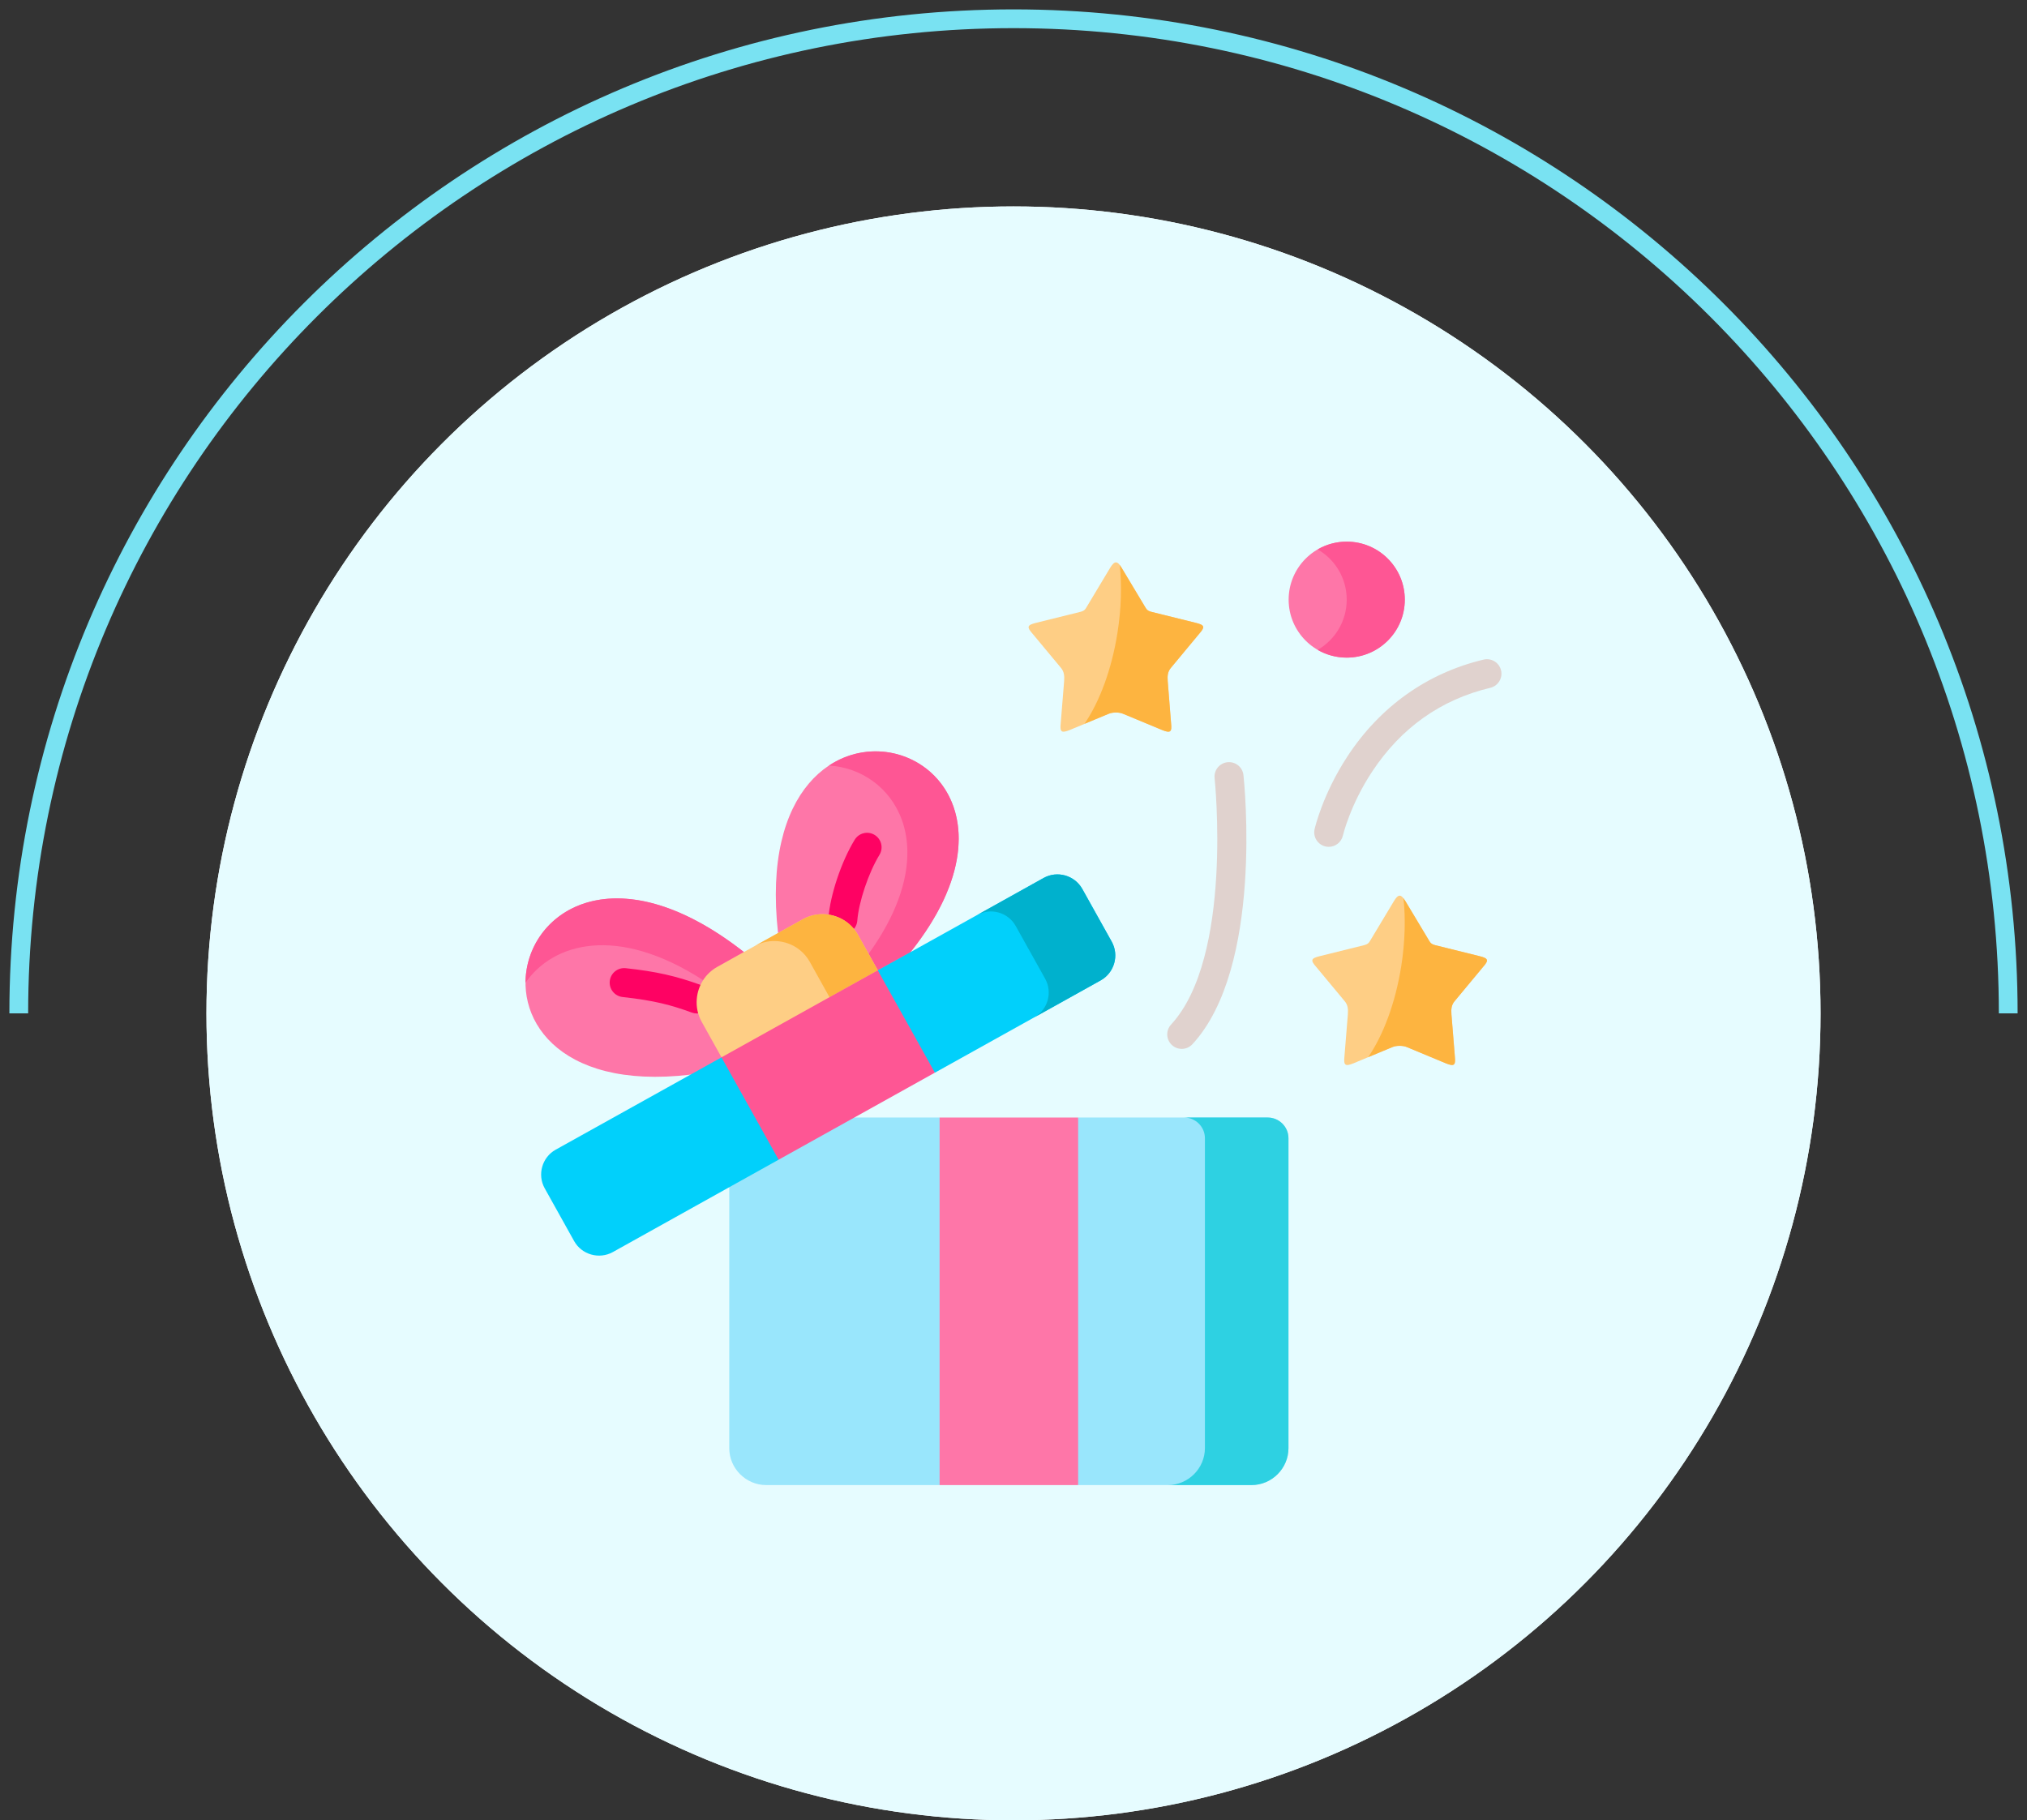
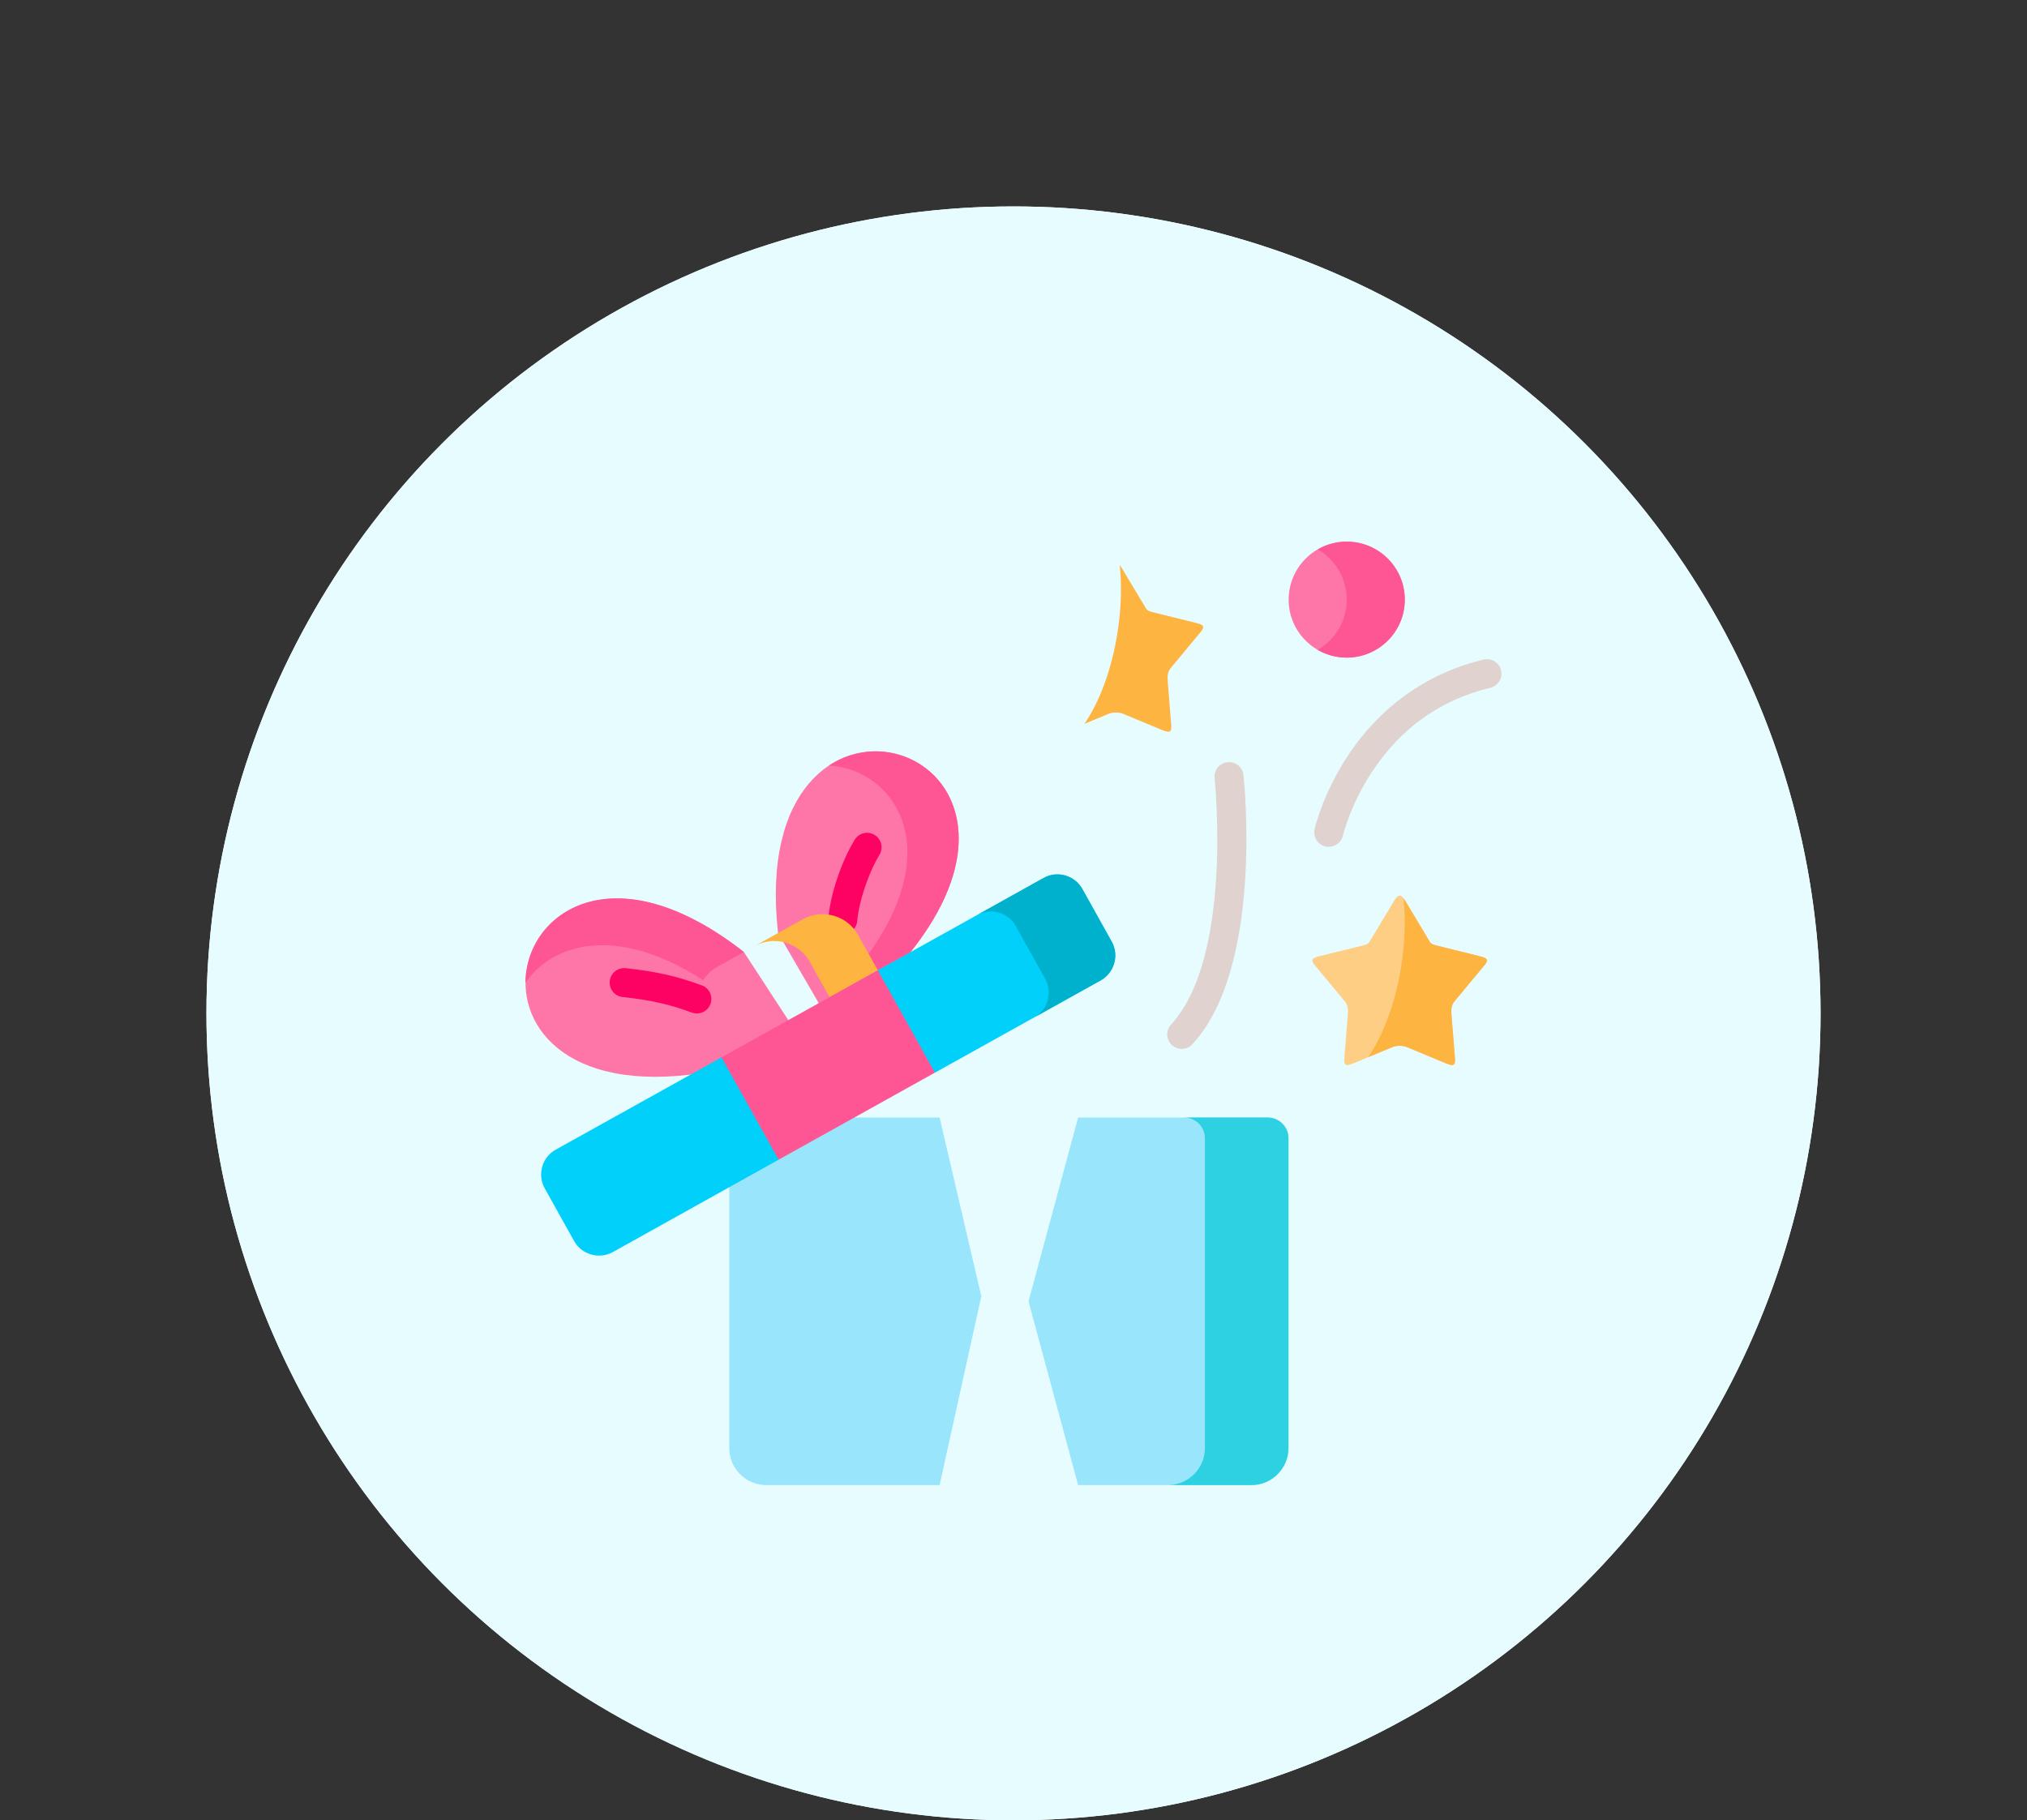
<svg xmlns="http://www.w3.org/2000/svg" width="108" height="97" viewBox="0 0 108 97" fill="none">
  <rect x="0" y="0" width="108" height="97" fill="#333333" stroke="none" />
-   <path d="M107 54C107 24.729 83.271 1 54 1C24.729 1 1 24.729 1 54" stroke="#79E2F2" />
  <circle cx="54" cy="54" r="43" fill="white" />
  <circle cx="54" cy="54" r="43" fill="#E6FCFF" />
  <g clip-path="url(#clip0_1166_87)">
    <path fill-rule="evenodd" clip-rule="evenodd" d="M71.754 35.043C73.464 35.043 74.849 33.659 74.849 31.955C74.849 30.247 73.464 28.863 71.754 28.863C70.045 28.863 68.66 30.247 68.66 31.955C68.66 33.659 70.045 35.043 71.754 35.043Z" fill="#FE76A8" />
    <path fill-rule="evenodd" clip-rule="evenodd" d="M43.233 56.25L39.635 50.732C27.36 41.121 22.392 58.973 36.79 57.265L43.233 56.25Z" fill="#FE76A8" />
    <path fill-rule="evenodd" clip-rule="evenodd" d="M48.513 50.735C57.535 39.399 39.728 34.235 41.455 49.719L44.456 54.887L48.513 50.735Z" fill="#FE76A8" />
    <path fill-rule="evenodd" clip-rule="evenodd" d="M50.063 79.137L52.285 69.077L50.063 59.551H45.524L39.968 59.072L38.855 63.266V77.166C38.855 78.25 39.743 79.137 40.828 79.137H50.063Z" fill="#99E6FC" />
    <path fill-rule="evenodd" clip-rule="evenodd" d="M68.65 77.166V64.338V60.653C68.65 60.048 68.152 59.551 67.547 59.551H57.442L54.801 69.347L57.442 79.137H66.677C67.763 79.137 68.65 78.25 68.65 77.166Z" fill="#99E6FC" />
    <path fill-rule="evenodd" clip-rule="evenodd" d="M48.516 50.735C54.707 42.955 48.261 38.081 44.168 40.795C47.541 40.984 50.462 45.022 46.279 50.828L46.771 51.705L48.516 50.735Z" fill="#FE5694" />
    <path fill-rule="evenodd" clip-rule="evenodd" d="M39.637 50.732C32.633 45.25 28.009 48.703 28 52.367C29.457 50.258 32.857 49.255 37.466 52.233C37.652 51.945 37.907 51.696 38.227 51.52L39.637 50.732Z" fill="#FE5694" />
-     <path fill-rule="evenodd" clip-rule="evenodd" d="M50.062 59.551H57.444V79.137H50.062V59.551Z" fill="#FE76A8" />
    <path fill-rule="evenodd" clip-rule="evenodd" d="M68.651 64.338V60.653C68.651 60.048 68.153 59.551 67.548 59.551H63.095C63.701 59.551 64.199 60.048 64.199 60.653V64.338V77.165C64.199 78.25 63.308 79.137 62.223 79.137H66.678C67.764 79.137 68.651 78.25 68.651 77.165V64.338H68.651Z" fill="#2ED1E2" />
    <path d="M37.128 54.006C37.041 54.006 36.951 53.991 36.864 53.959C35.752 53.555 34.876 53.316 33.173 53.129C32.749 53.083 32.443 52.701 32.489 52.277C32.535 51.853 32.917 51.547 33.342 51.593C34.986 51.773 36.008 52.004 37.393 52.507C37.794 52.653 38.001 53.096 37.855 53.497C37.741 53.811 37.444 54.006 37.128 54.006Z" fill="#FE0263" />
    <path d="M44.907 49.773C44.886 49.773 44.866 49.772 44.845 49.77C44.419 49.737 44.102 49.365 44.135 48.939C44.235 47.681 44.825 45.919 45.538 44.749C45.76 44.385 46.236 44.269 46.6 44.491C46.965 44.713 47.081 45.188 46.858 45.553C46.276 46.509 45.757 48.05 45.677 49.061C45.645 49.466 45.306 49.773 44.907 49.773Z" fill="#FE0263" />
    <path d="M62.964 55.893C62.777 55.893 62.589 55.825 62.44 55.688C62.127 55.399 62.107 54.91 62.396 54.596C65.706 51.011 64.725 41.563 64.715 41.468C64.669 41.044 64.975 40.663 65.4 40.617C65.825 40.572 66.206 40.878 66.252 41.302C66.297 41.718 67.314 51.548 63.533 55.644C63.38 55.809 63.173 55.893 62.964 55.893Z" fill="#E0D2CE" />
    <path d="M70.797 45.126C70.74 45.126 70.682 45.12 70.624 45.106C70.209 45.011 69.948 44.599 70.043 44.183C70.06 44.108 70.475 42.322 71.783 40.32C73.525 37.655 76.036 35.867 79.046 35.149C79.461 35.05 79.878 35.306 79.977 35.721C80.076 36.136 79.82 36.553 79.404 36.652C76.768 37.281 74.649 38.784 73.108 41.119C71.936 42.894 71.554 44.51 71.55 44.526C71.468 44.884 71.149 45.126 70.797 45.126Z" fill="#E0D2CE" />
-     <path fill-rule="evenodd" clip-rule="evenodd" d="M62.383 35.594L63.9 33.767C64.212 33.414 64.191 33.309 63.732 33.195L61.376 32.611C61.109 32.545 61.094 32.473 60.962 32.257L59.771 30.271C59.532 29.867 59.385 29.867 59.142 30.271L57.951 32.257C57.822 32.473 57.804 32.545 57.538 32.611L55.181 33.195C54.725 33.309 54.701 33.414 55.013 33.767L56.533 35.594C56.695 35.789 56.719 36.017 56.698 36.292L56.515 38.551C56.464 39.019 56.563 39.075 57.001 38.899L59.073 38.036C59.289 37.946 59.628 37.946 59.841 38.036L61.915 38.899C62.353 39.075 62.449 39.019 62.398 38.551L62.218 36.292C62.197 36.017 62.218 35.789 62.383 35.594Z" fill="#FECE85" />
    <path fill-rule="evenodd" clip-rule="evenodd" d="M59.541 33.71C59.232 35.687 58.576 37.41 57.781 38.572L59.071 38.036C59.286 37.946 59.625 37.946 59.838 38.036L61.913 38.899C62.351 39.075 62.447 39.019 62.396 38.551L62.216 36.292C62.195 36.017 62.216 35.789 62.381 35.594L63.898 33.767C64.21 33.413 64.189 33.309 63.73 33.195L61.373 32.611C61.107 32.545 61.092 32.473 60.96 32.257L59.769 30.271C59.73 30.205 59.694 30.151 59.661 30.109C59.775 31.185 59.745 32.419 59.541 33.71Z" fill="#FDB440" />
    <path fill-rule="evenodd" clip-rule="evenodd" d="M77.499 53.356L79.017 51.529C79.331 51.175 79.308 51.07 78.849 50.956L76.492 50.372C76.228 50.306 76.21 50.234 76.081 50.019L74.891 48.033C74.648 47.628 74.501 47.628 74.261 48.033L73.068 50.019C72.939 50.234 72.921 50.306 72.657 50.372L70.3 50.956C69.842 51.07 69.818 51.175 70.132 51.529L71.65 53.356C71.815 53.551 71.835 53.778 71.815 54.054L71.632 56.31C71.584 56.78 71.68 56.837 72.118 56.66L74.189 55.797C74.405 55.707 74.744 55.707 74.96 55.797L77.032 56.66C77.469 56.837 77.566 56.78 77.517 56.31L77.335 54.054C77.314 53.778 77.335 53.551 77.499 53.356Z" fill="#FECE85" />
    <path fill-rule="evenodd" clip-rule="evenodd" d="M74.662 51.472C74.35 53.449 73.696 55.171 72.898 56.334L74.188 55.797C74.404 55.708 74.743 55.708 74.958 55.797L77.03 56.66C77.468 56.837 77.564 56.78 77.516 56.31L77.333 54.054C77.312 53.778 77.333 53.551 77.498 53.356L79.015 51.529C79.33 51.175 79.306 51.07 78.847 50.956L76.491 50.372C76.227 50.306 76.209 50.234 76.08 50.019L74.889 48.033C74.85 47.967 74.814 47.913 74.779 47.868C74.895 48.946 74.862 50.181 74.662 51.472Z" fill="#FDB440" />
    <path fill-rule="evenodd" clip-rule="evenodd" d="M74.848 31.955C74.848 30.247 73.463 28.863 71.754 28.863C71.191 28.863 70.663 29.013 70.207 29.277C71.133 29.81 71.754 30.81 71.754 31.955C71.754 33.096 71.133 34.097 70.207 34.63C70.663 34.894 71.191 35.043 71.754 35.043C73.463 35.043 74.848 33.659 74.848 31.955Z" fill="#FE5694" />
-     <path fill-rule="evenodd" clip-rule="evenodd" d="M38.442 56.343L43.491 55.384L46.768 51.705L45.716 49.821C45.518 49.465 45.233 49.189 44.903 49C44.267 48.638 43.458 48.605 42.774 48.985L41.455 49.719L39.635 50.732L38.226 51.52C37.572 51.882 37.182 52.538 37.125 53.233C37.089 53.644 37.173 54.069 37.389 54.455L38.442 56.343Z" fill="#FECE85" />
    <path fill-rule="evenodd" clip-rule="evenodd" d="M49.813 57.16L58.646 52.242C59.375 51.834 59.638 50.908 59.234 50.181L57.666 47.371C57.258 46.643 56.331 46.379 55.603 46.786L48.515 50.735L46.77 51.705V55.384L49.813 57.16Z" fill="#01D0FB" />
    <path fill-rule="evenodd" clip-rule="evenodd" d="M32.653 66.72L41.486 61.798L41.738 58.119L38.443 56.343L36.791 57.265L29.607 61.264C28.881 61.669 28.617 62.594 29.022 63.322L30.59 66.135C30.995 66.86 31.924 67.124 32.653 66.72Z" fill="#01D0FB" />
    <path fill-rule="evenodd" clip-rule="evenodd" d="M46.278 50.828L45.717 49.821C45.519 49.465 45.234 49.189 44.905 49C44.269 48.638 43.459 48.605 42.776 48.985L41.456 49.719L40.203 50.417C40.887 50.037 41.693 50.07 42.332 50.432C42.662 50.621 42.947 50.9 43.145 51.253L44.197 53.14L46.77 51.705L46.278 50.828Z" fill="#FDB440" />
    <path fill-rule="evenodd" clip-rule="evenodd" d="M58.646 52.242C59.374 51.834 59.638 50.908 59.234 50.181L57.666 47.371C57.258 46.643 56.331 46.379 55.603 46.786L52.059 48.761C52.787 48.353 53.714 48.617 54.118 49.345L55.687 52.155C56.091 52.883 55.831 53.805 55.108 54.213L58.646 52.242Z" fill="#00B1CD" />
    <path fill-rule="evenodd" clip-rule="evenodd" d="M49.811 57.16L46.768 51.705L38.441 56.343L41.485 61.798C44.264 60.249 47.032 58.709 49.811 57.16Z" fill="#FE5694" />
  </g>
  <defs>
    <clipPath id="clip0_1166_87">
      <rect width="52" height="52" fill="white" transform="translate(28 28)" />
    </clipPath>
  </defs>
</svg>